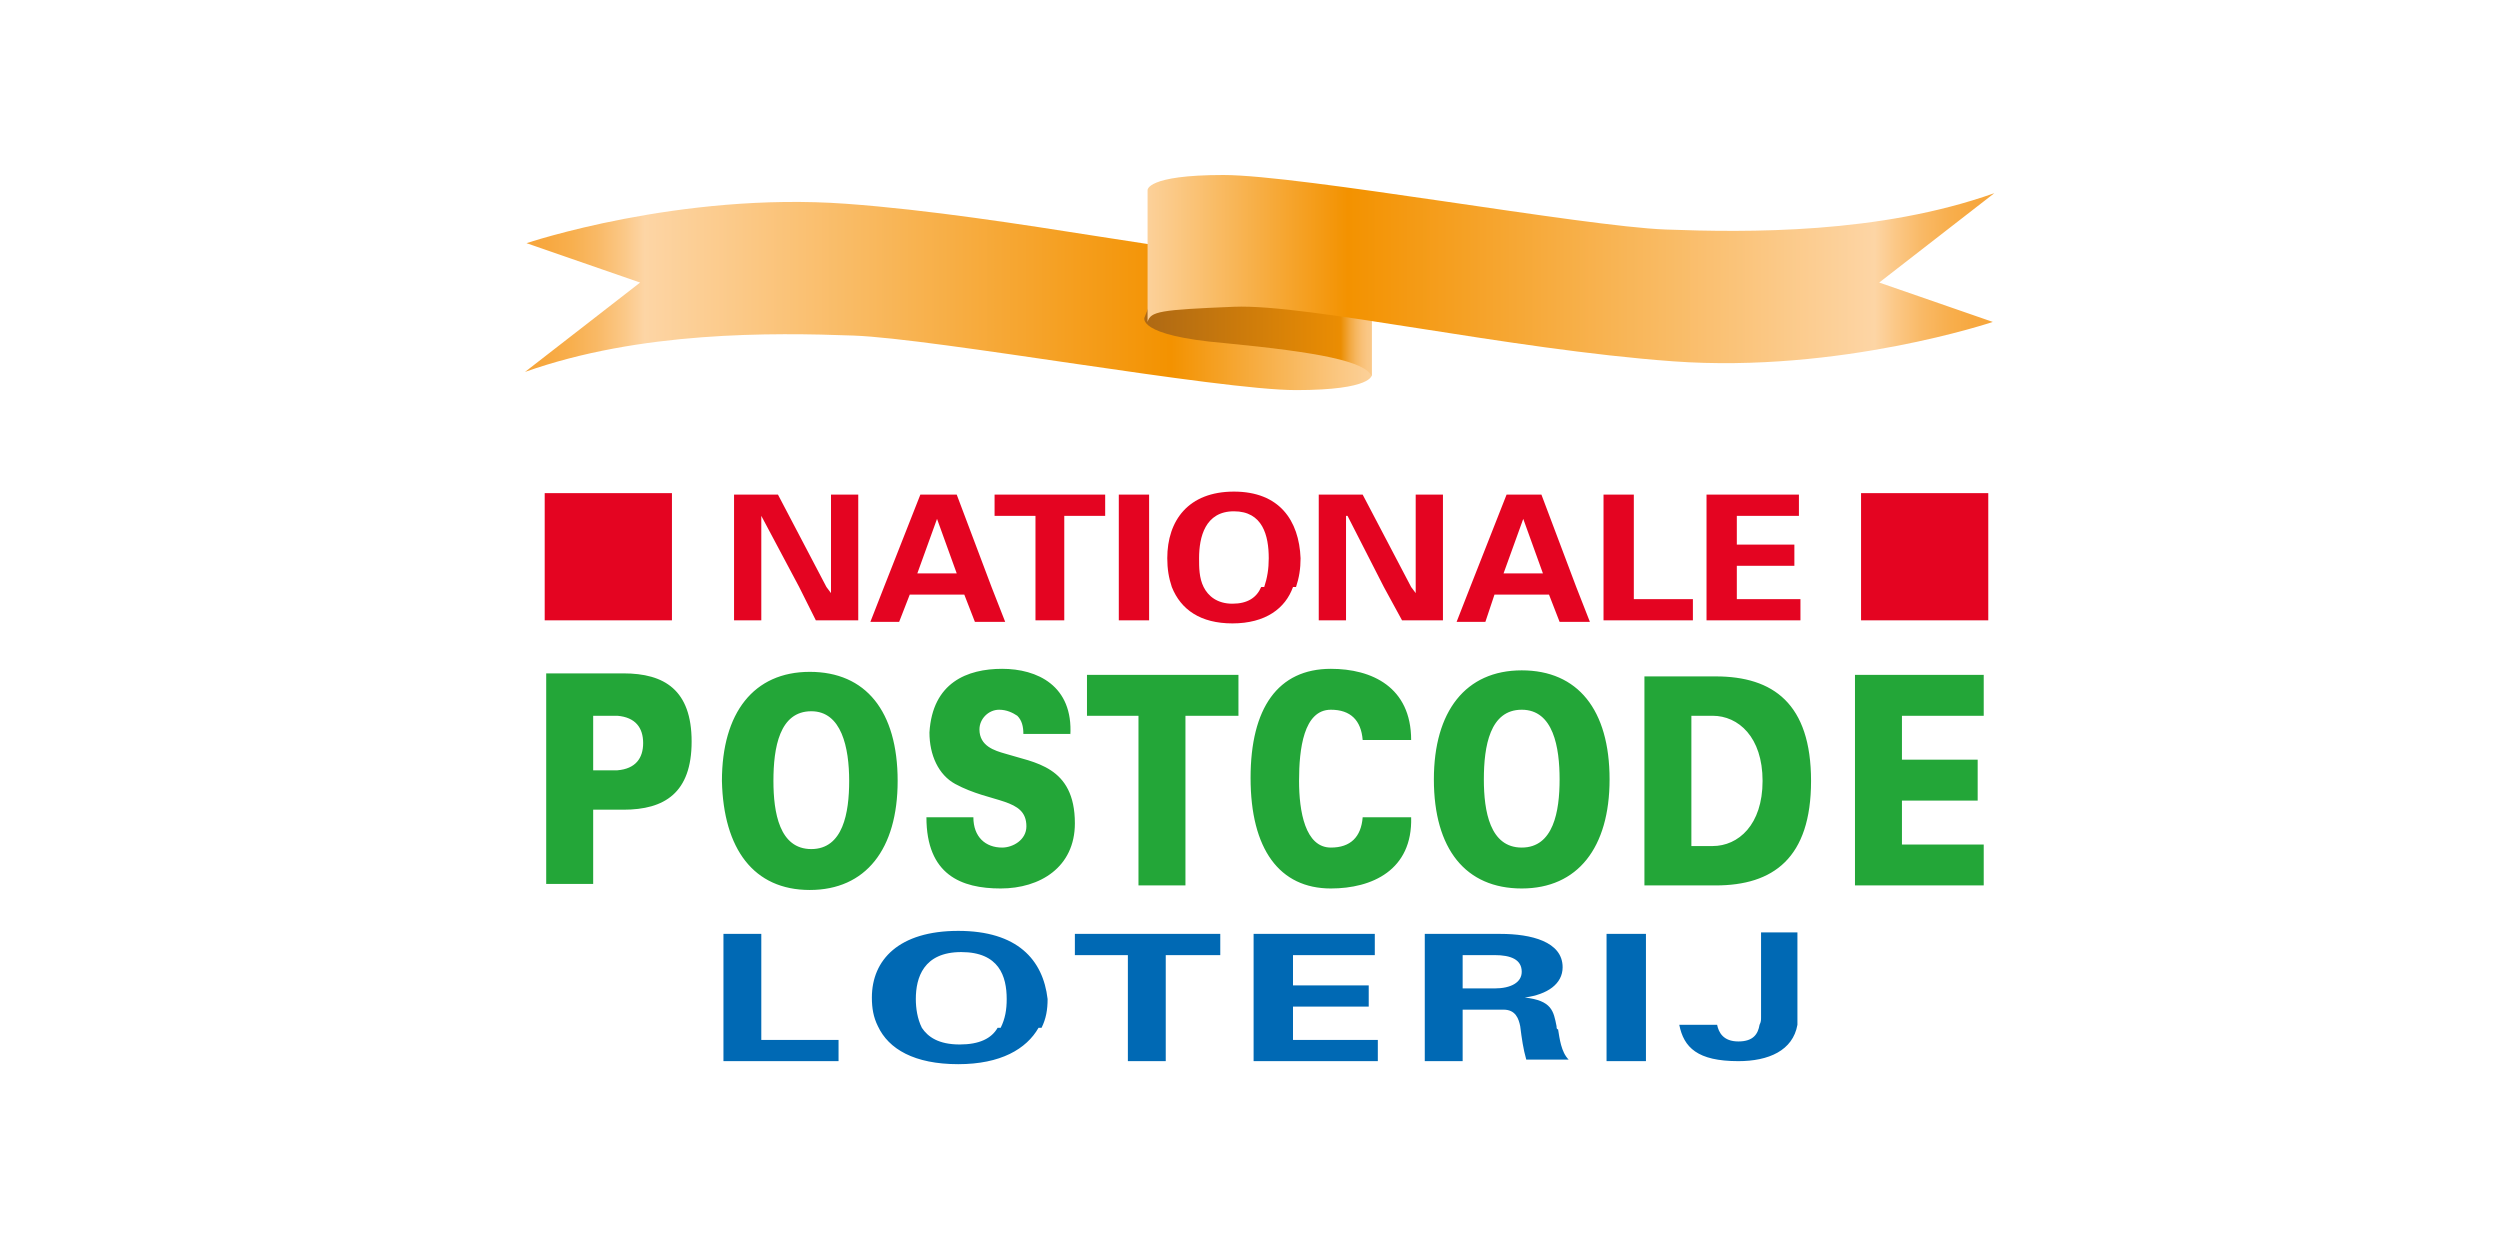
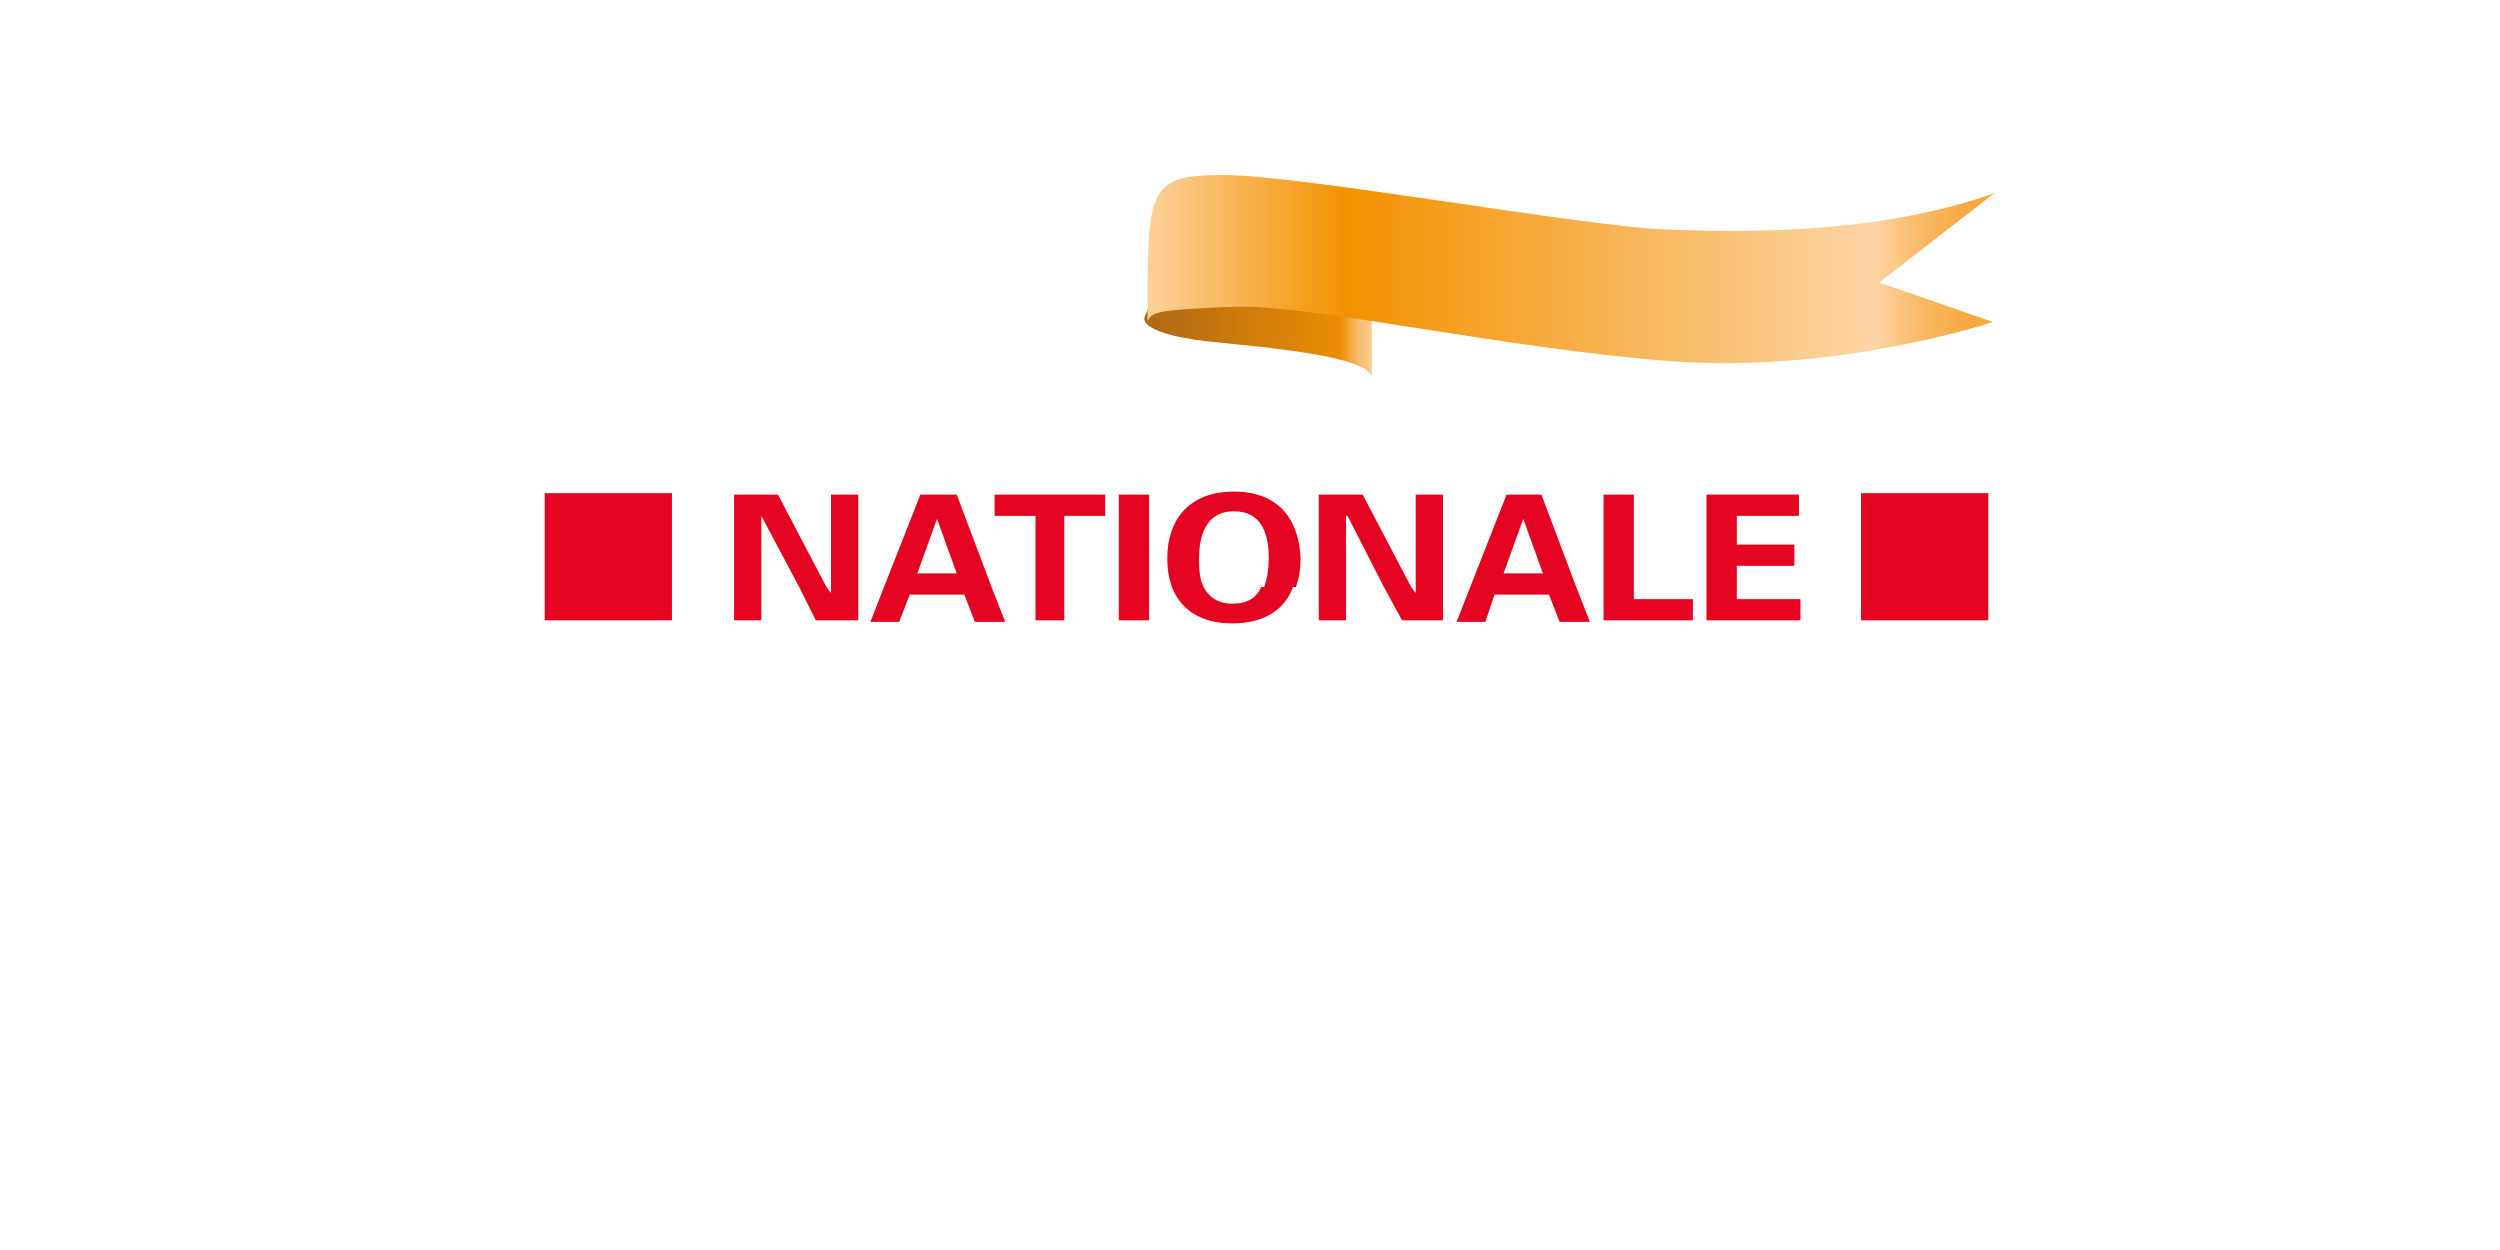
<svg xmlns="http://www.w3.org/2000/svg" width="100" height="50" viewBox="0 0 100 50" fill="none">
  <rect width="100" height="50" fill="white" />
  <path d="M65.353 23.481V19.785H64.141V24.814H67.716V23.966H65.353V23.481ZM69.473 23.966V22.633H71.775V21.785H69.473V20.634H71.957V19.785H68.261V24.814H72.018V23.966H69.473ZM39.783 20.634H41.419V24.814H42.571V20.634H44.207V19.785H39.783V20.634ZM38.269 19.785H36.814L35.36 23.481L34.815 24.875H35.966L36.39 23.784H38.572L38.996 24.875H40.208L39.662 23.481L38.269 19.785ZM37.481 20.755L38.269 22.936H36.693L37.481 20.755ZM33.24 23.481V23.724L33.058 23.481L31.119 19.785H29.362V24.814H30.452V20.634L31.967 23.481L32.634 24.814H34.33V19.785H33.24V23.481ZM61.657 19.785H60.263L58.809 23.481L58.264 24.875H59.415L59.779 23.784H61.96L62.384 24.875H63.596L63.05 23.481L61.657 19.785ZM60.93 20.755L61.717 22.936H60.142L60.93 20.755ZM44.752 23.481V24.814H45.964V19.785H44.752V23.481ZM56.628 23.481V23.724L56.446 23.481L54.507 19.785H52.75V24.814H53.841V20.634H53.901L55.355 23.481L56.082 24.814H57.718V19.785H56.628V23.481ZM49.357 19.664C47.539 19.664 46.691 20.815 46.691 22.33C46.691 22.754 46.751 23.118 46.873 23.481C47.236 24.39 48.024 24.936 49.296 24.936C50.629 24.936 51.417 24.33 51.72 23.481H50.447C50.266 23.905 49.902 24.148 49.296 24.148C48.69 24.148 48.327 23.845 48.145 23.481C47.963 23.118 47.963 22.694 47.963 22.33C47.963 21.482 48.206 20.452 49.357 20.452C50.508 20.452 50.75 21.421 50.75 22.33C50.75 22.754 50.69 23.118 50.569 23.481H51.841C51.962 23.118 52.023 22.754 52.023 22.33C51.962 20.815 51.175 19.664 49.357 19.664ZM21.788 19.725H26.878V24.814H21.788V19.725ZM74.442 19.725H79.531V24.814H74.442V19.725Z" fill="#E40421" />
-   <path d="M30.452 41.052V37.356H28.938V42.446H33.542V41.597H30.452V41.052ZM62.263 41.052C62.142 40.446 62.081 40.022 60.99 39.901C61.899 39.78 62.505 39.356 62.505 38.689C62.505 37.659 61.233 37.356 60.021 37.356H56.991V42.446H58.506V40.386H60.142C60.627 40.386 60.748 40.749 60.809 41.052C60.869 41.537 60.93 41.961 61.051 42.385H62.747C62.444 42.082 62.384 41.537 62.323 41.173C62.263 41.173 62.263 41.113 62.263 41.052ZM59.778 39.537H58.506V38.204H59.778C60.445 38.204 60.869 38.386 60.869 38.871C60.869 39.295 60.445 39.537 59.778 39.537ZM51.72 41.052V40.264H54.749V39.416H51.72V38.204H54.992V37.356H50.144V42.446H55.113V41.597H51.72V41.052ZM64.262 41.052V42.446H65.838V37.356H64.262V41.052ZM70.442 37.356V40.689C70.442 40.81 70.442 40.87 70.382 40.992C70.321 41.355 70.139 41.658 69.534 41.658C68.928 41.658 68.746 41.294 68.685 40.992H67.171C67.352 41.9 67.898 42.446 69.534 42.446C70.745 42.446 71.715 42.022 71.897 40.992V37.295H70.442V37.356ZM38.329 37.235C35.966 37.235 34.875 38.386 34.875 39.901C34.875 40.325 34.936 40.689 35.118 41.052C35.542 41.961 36.572 42.567 38.329 42.567C40.026 42.567 41.056 41.961 41.541 41.113H39.904C39.662 41.537 39.177 41.779 38.39 41.779C37.541 41.779 37.117 41.476 36.875 41.113C36.693 40.749 36.633 40.325 36.633 39.962C36.633 39.113 36.935 38.083 38.45 38.083C39.965 38.083 40.268 39.053 40.268 39.962C40.268 40.386 40.208 40.749 40.026 41.113H41.662C41.843 40.749 41.904 40.386 41.904 39.962C41.722 38.386 40.692 37.235 38.329 37.235ZM42.995 38.204H45.115V42.446H46.63V38.204H48.811V37.356H42.995V38.204Z" fill="#0069B4" />
-   <path d="M23.727 35.417V32.388H24.939C26.575 32.388 27.665 31.721 27.665 29.661C27.665 27.601 26.575 26.935 24.939 26.935H21.848V35.357H23.727V35.417ZM23.727 30.752V28.631H24.696C25.423 28.692 25.726 29.116 25.726 29.722C25.726 30.328 25.423 30.752 24.696 30.812H23.727V30.752ZM33.967 31.237C33.967 32.509 33.724 33.963 32.452 33.963C31.179 33.963 30.937 32.509 30.937 31.237C30.937 29.904 31.179 28.45 32.452 28.45C33.664 28.45 33.967 29.904 33.967 31.237ZM32.391 35.599C34.633 35.599 35.906 33.963 35.906 31.237C35.906 28.45 34.633 26.874 32.391 26.874C30.149 26.874 28.877 28.51 28.877 31.237C28.938 33.963 30.149 35.599 32.391 35.599ZM42.813 29.419C42.934 27.419 41.48 26.753 40.086 26.753C38.693 26.753 37.299 27.298 37.178 29.298C37.178 30.207 37.541 30.994 38.208 31.358C39.662 32.145 41.056 31.903 41.056 33.054C41.056 33.6 40.511 33.903 40.086 33.903C39.42 33.903 38.935 33.478 38.935 32.691H37.057C37.057 34.993 38.45 35.539 40.026 35.539C41.601 35.539 42.995 34.69 42.995 32.933C42.995 30.631 41.359 30.51 40.208 30.146C39.783 30.025 39.178 29.843 39.178 29.177C39.178 28.752 39.541 28.389 39.965 28.389C40.268 28.389 40.511 28.51 40.692 28.631C40.874 28.813 40.935 29.055 40.935 29.358H42.813V29.419ZM45.539 35.417H47.418V28.631H49.538V26.995H43.479V28.631H45.539V35.417ZM56.446 29.601C56.446 27.48 54.871 26.753 53.235 26.753C51.114 26.753 50.023 28.328 50.023 31.116C50.023 33.963 51.175 35.539 53.235 35.539C54.871 35.539 56.507 34.812 56.446 32.691H54.507C54.446 33.478 54.022 33.903 53.235 33.903C52.205 33.903 51.962 32.449 51.962 31.237C51.962 29.964 52.144 28.389 53.235 28.389C54.022 28.389 54.446 28.813 54.507 29.601H56.446ZM65.777 26.995V35.417H68.625C70.927 35.417 72.442 34.327 72.442 31.237C72.442 28.146 70.927 27.056 68.625 27.056H65.777V26.995ZM67.655 28.631H68.504C69.534 28.631 70.503 29.48 70.503 31.237C70.503 32.994 69.534 33.842 68.504 33.842H67.655V28.631ZM79.349 35.417V33.782H76.078V32.024H79.107V30.388H76.078V28.631H79.349V26.995H74.199V35.417H79.349ZM62.384 31.176C62.384 32.449 62.142 33.903 60.869 33.903C59.597 33.903 59.354 32.449 59.354 31.176C59.354 29.843 59.597 28.389 60.869 28.389C62.142 28.389 62.384 29.904 62.384 31.176ZM60.869 35.539C63.111 35.539 64.383 33.903 64.383 31.176C64.383 28.389 63.111 26.814 60.869 26.814C58.627 26.814 57.355 28.45 57.355 31.176C57.355 33.963 58.627 35.539 60.869 35.539Z" fill="#23A638" />
-   <path d="M21.061 9.727C21.061 9.727 27.18 7.667 33.845 8.151C40.51 8.636 48.448 10.454 51.417 10.333C54.386 10.212 54.749 10.151 54.87 9.727V14.998C54.87 14.998 54.931 15.604 51.841 15.604C48.751 15.604 37.42 13.544 34.148 13.423C30.876 13.302 25.605 13.241 21 14.877L25.605 11.302L21.061 9.727Z" fill="url(#paint0_linear_1401_1056)" />
  <path d="M54.87 15.059V12.756L51.235 9.908L46.448 10.999L45.782 12.695C45.782 12.695 45.418 13.422 48.993 13.725C52.75 14.089 54.628 14.453 54.87 15.059Z" fill="url(#paint1_linear_1401_1056)" />
-   <path d="M79.713 12.877C79.713 12.877 73.593 14.937 66.928 14.453C60.263 13.968 52.326 12.15 49.357 12.271C46.388 12.393 46.024 12.453 45.903 12.877V7.606C45.903 7.606 45.842 7 48.932 7C52.023 7 63.353 9.06 66.625 9.181C69.897 9.302 75.168 9.363 79.773 7.727L75.168 11.302L79.713 12.877Z" fill="url(#paint2_linear_1401_1056)" />
+   <path d="M79.713 12.877C79.713 12.877 73.593 14.937 66.928 14.453C60.263 13.968 52.326 12.15 49.357 12.271C46.388 12.393 46.024 12.453 45.903 12.877C45.903 7.606 45.842 7 48.932 7C52.023 7 63.353 9.06 66.625 9.181C69.897 9.302 75.168 9.363 79.773 7.727L75.168 11.302L79.713 12.877Z" fill="url(#paint2_linear_1401_1056)" />
  <defs>
    <linearGradient id="paint0_linear_1401_1056" x1="54.87" y1="11.841" x2="21.052" y2="11.841" gradientUnits="userSpaceOnUse">
      <stop stop-color="#FCD19A" />
      <stop offset="0.237" stop-color="#F39200" />
      <stop offset="0.86" stop-color="#FDD5A5" />
      <stop offset="0.884" stop-color="#FBC887" />
      <stop offset="0.916" stop-color="#F9B966" />
      <stop offset="0.947" stop-color="#F8AF4E" />
      <stop offset="0.976" stop-color="#F7A840" />
      <stop offset="1" stop-color="#F7A63B" />
    </linearGradient>
    <linearGradient id="paint1_linear_1401_1056" x1="45.861" y1="12.483" x2="54.895" y2="12.483" gradientUnits="userSpaceOnUse">
      <stop stop-color="#AE6914" />
      <stop offset="0.86" stop-color="#EB8D02" />
      <stop offset="0.871" stop-color="#ED9513" />
      <stop offset="0.899" stop-color="#F2A73E" />
      <stop offset="0.927" stop-color="#F6B65F" />
      <stop offset="0.954" stop-color="#F9C077" />
      <stop offset="0.979" stop-color="#FAC785" />
      <stop offset="1" stop-color="#FBC98A" />
    </linearGradient>
    <linearGradient id="paint2_linear_1401_1056" x1="45.903" y1="10.763" x2="79.721" y2="10.763" gradientUnits="userSpaceOnUse">
      <stop stop-color="#FCD19A" />
      <stop offset="0.237" stop-color="#F39200" />
      <stop offset="0.86" stop-color="#FDD5A5" />
      <stop offset="0.884" stop-color="#FBC887" />
      <stop offset="0.916" stop-color="#F9B966" />
      <stop offset="0.947" stop-color="#F8AF4E" />
      <stop offset="0.976" stop-color="#F7A840" />
      <stop offset="1" stop-color="#F7A63B" />
    </linearGradient>
  </defs>
</svg>